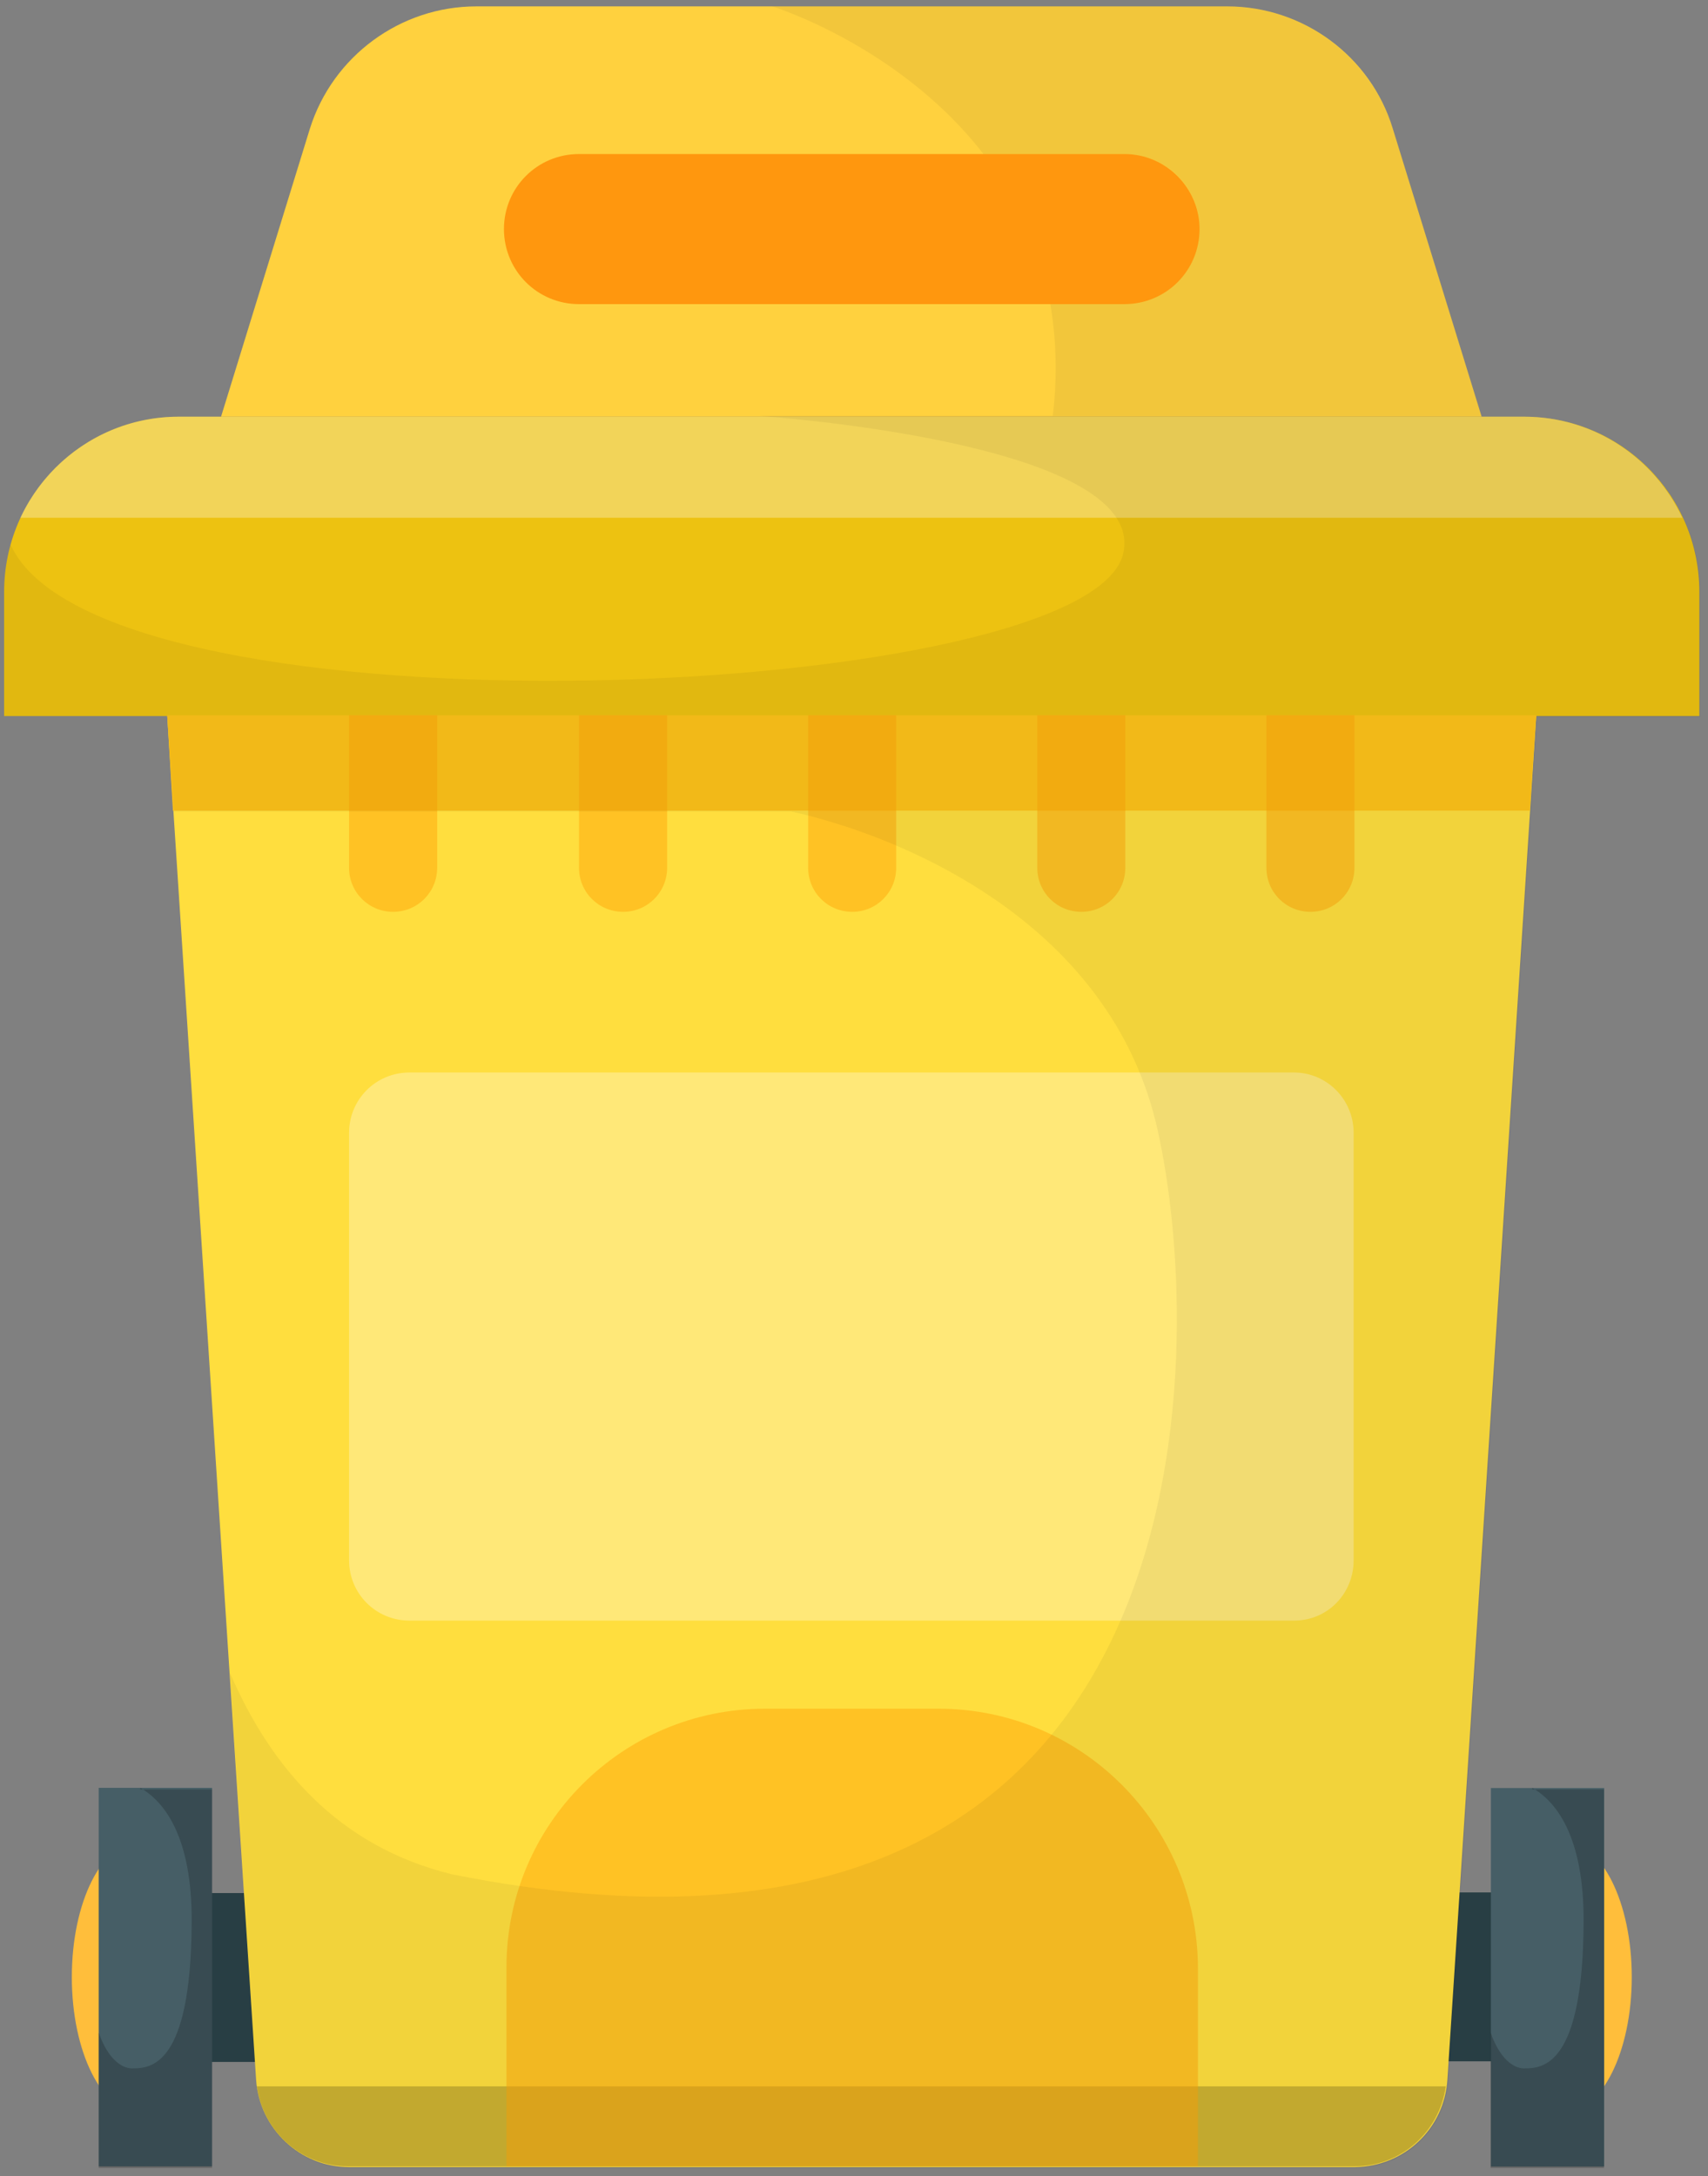
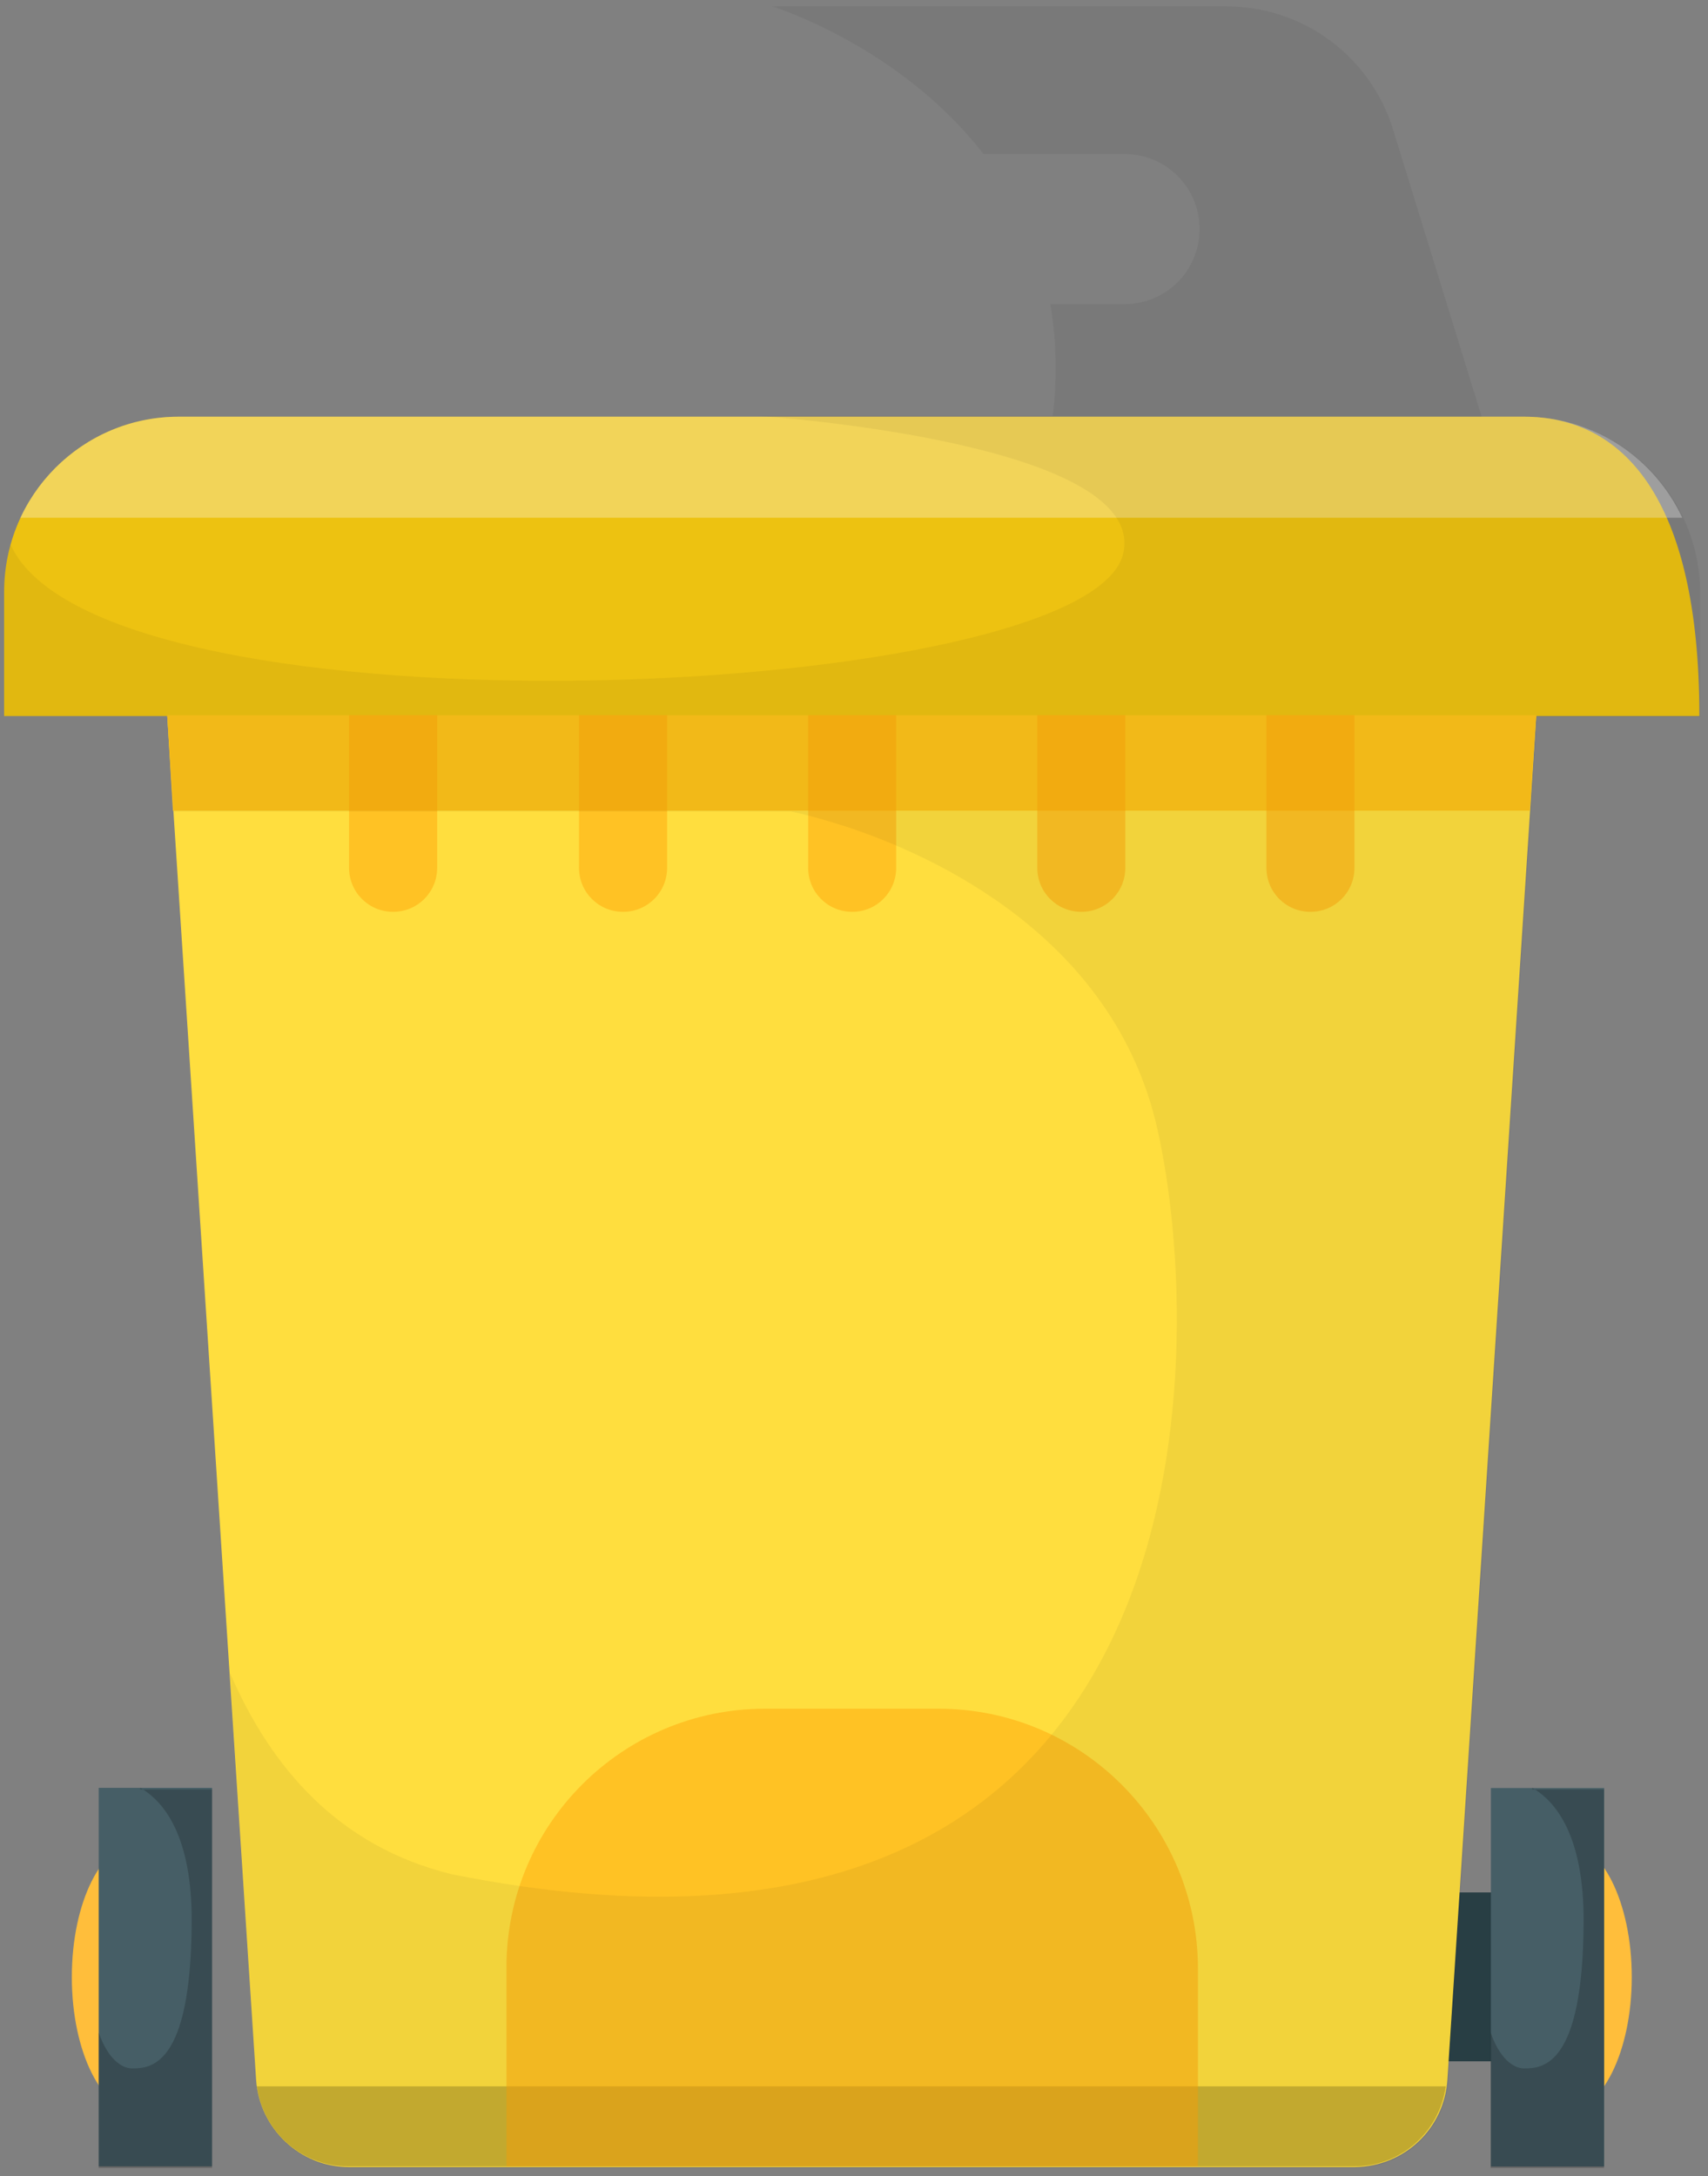
<svg xmlns="http://www.w3.org/2000/svg" viewBox="0 0 190 242" width="190" height="242">
  <rect x="0" y="0" width="190" height="242" fill="#808080" stroke="none" />
  <defs>
    <clipPath clipPathUnits="userSpaceOnUse" id="cp1">
      <path d="M-492 -872L874 -872L874 970L-492 970Z" />
    </clipPath>
  </defs>
  <style>
		tspan { white-space:pre }
		.shp0 { fill: #283e44 } 
		.shp1 { fill: #ffbe3b } 
		.shp2 { fill: #edc211 } 
		.shp3 { opacity: 0.302;fill: #ffffff } 
		.shp4 { fill: #ffd13e } 
		.shp5 { fill: #ffde3e } 
		.shp6 { opacity: 0.2;fill: #000000 } 
		.shp7 { fill: #ffc319 } 
		.shp8 { fill: #ff970e } 
		.shp9 { opacity: 0.502;fill: #ffa50b } 
		.shp10 { fill: #465e66 } 
		.shp11 { opacity: 0.051;fill: #000000 } 
	</style>
  <g id="T0.1_ECOmiudos_JogoReciclagem_Main" clip-path="url(#cp1)">
    <g id="Group 362">
      <g id="Group 356">
-         <path id="Rectangle 93" class="shp0" d="M16.7 210.52L37.92 210.52L37.92 229.3L16.7 229.3L16.7 210.52Z" />
        <path id="Ellipse 42" class="shp1" d="M15.52 234.92C11.35 234.92 7.99 228.19 7.99 219.86C7.99 211.54 11.35 204.81 15.52 204.81C19.68 204.81 23.04 211.54 23.04 219.86C23.04 228.19 19.68 234.92 15.52 234.92Z" />
        <path id="Rectangle 94" class="shp0" d="M172.72 229.23L151.5 229.23L151.5 210.45L172.72 210.45L172.72 229.23Z" />
        <path id="Ellipse 43" class="shp1" d="M173.99 234.92C169.82 234.92 166.46 228.19 166.46 219.86C166.46 211.54 169.82 204.81 173.99 204.81C178.15 204.81 181.52 211.54 181.52 219.86C181.52 228.19 178.15 234.92 173.99 234.92Z" />
-         <path id="Path 496" class="shp2" d="M169.54 46.34L19.87 46.34C9.17 46.34 0.46 55.04 0.46 65.84L0.46 79.63L189.04 79.63L189.04 65.84C189.04 55.04 180.34 46.34 169.54 46.34Z" />
+         <path id="Path 496" class="shp2" d="M169.54 46.34L19.87 46.34C9.17 46.34 0.46 55.04 0.46 65.84L0.46 79.63L189.04 79.63C189.04 55.04 180.34 46.34 169.54 46.34Z" />
        <path id="Path 497" class="shp3" d="M187.14 57.58C184.05 50.96 177.34 46.34 169.54 46.34L19.87 46.34C12.07 46.34 5.36 50.96 2.27 57.58L187.14 57.58Z" />
-         <path id="Path 498" class="shp4" d="M136.52 0.71L52.98 0.71C44.54 0.71 37.01 6.24 34.47 14.32L24.59 46.34L164.82 46.34L154.94 14.32C152.49 6.24 144.96 0.71 136.52 0.71Z" />
        <path id="Path 499" class="shp5" d="M161.01 231.29L170.9 79.63L18.6 79.63L28.49 231.29C28.85 236.74 33.39 241 38.83 241L150.76 241C156.21 240.91 160.65 236.74 161.01 231.29Z" />
        <path id="Path 500" class="shp6" d="M28.58 232.02C29.3 237.1 33.57 240.91 38.74 240.91L150.67 240.91C155.84 240.91 160.11 237.1 160.83 232.02L28.58 232.02L28.58 232.02Z" />
        <path id="Path 501" class="shp7" d="M170.18 90.15L170.9 79.54L18.6 79.54L19.24 90.15L170.18 90.15Z" />
-         <path id="Path 503" class="shp8" d="M125.09 17.13L64.41 17.13C59.78 17.13 56.06 20.85 56.06 25.47C56.06 30.1 59.78 33.82 64.41 33.82L125.09 33.82C129.72 33.82 133.44 30.1 133.44 25.47C133.44 20.94 129.72 17.13 125.09 17.13Z" />
        <g id="Group 355">
          <path id="Path 504" class="shp9" d="M38.83 79.54L38.83 96.5C38.83 99.22 41.01 101.4 43.73 101.4C46.45 101.4 48.63 99.22 48.63 96.5L48.63 79.54L38.83 79.54Z" />
          <path id="Path 505" class="shp9" d="M64.41 79.54L64.41 96.5C64.41 99.22 66.59 101.4 69.31 101.4C72.03 101.4 74.21 99.22 74.21 96.5L74.21 79.54L64.41 79.54Z" />
          <path id="Path 506" class="shp9" d="M89.9 79.54L89.9 96.5C89.9 99.22 92.08 101.4 94.8 101.4C97.52 101.4 99.69 99.22 99.69 96.5L99.69 79.54L89.9 79.54Z" />
          <path id="Path 507" class="shp9" d="M115.39 79.54L115.39 96.5C115.39 99.22 117.56 101.4 120.29 101.4C123.01 101.4 125.18 99.22 125.18 96.5L125.18 79.54L115.39 79.54Z" />
          <path id="Path 508" class="shp9" d="M140.88 79.54L140.88 96.5C140.88 99.22 143.05 101.4 145.78 101.4C148.5 101.4 150.67 99.22 150.67 96.5L150.67 79.54L140.88 79.54Z" />
        </g>
-         <path id="Path 509" class="shp3" d="M143.96 119.27L45.54 119.27C41.82 119.27 38.83 122.26 38.83 125.98L38.83 173.51C38.83 177.23 41.82 180.22 45.54 180.22L143.96 180.22C147.68 180.22 150.58 177.23 150.58 173.51L150.58 125.98C150.58 122.26 147.59 119.27 143.96 119.27Z" />
        <path id="Path 510" class="shp9" d="M104.41 190.02L85.09 190.02C69.22 190.02 56.34 202.9 56.34 218.78L56.34 240.91L133.26 240.91L133.26 218.78C133.17 202.9 120.29 190.02 104.41 190.02Z" />
        <path id="Rectangle 95" class="shp10" d="M10.98 198.82L23.59 198.82L23.59 240.91L10.98 240.91L10.98 198.82Z" />
        <path id="Rectangle 96" class="shp10" d="M178.45 240.93L165.85 240.93L165.85 198.84L178.45 198.84L178.45 240.93Z" />
        <path id="Path 511" class="shp11" d="M169.54 46.34L164.82 46.34L154.94 14.32C152.4 6.24 144.96 0.71 136.43 0.71L85.91 0.71C85.91 0.71 100.06 5.06 109.4 17.13L125.09 17.13C129.72 17.13 133.44 20.85 133.44 25.47C133.44 30.1 129.72 33.82 125.09 33.82L116.84 33.82C117.47 37.54 117.66 41.71 117.11 46.25C84.37 46.25 84.37 46.25 84.37 46.25C84.37 46.25 127.18 49.06 125 61.3C122.19 78.08 11.43 83.07 1.18 60.58C0.73 62.21 0.46 63.93 0.46 65.84L0.46 79.63L18.6 79.63L19.33 90.24L87.99 90.24C87.99 90.24 90.23 90.67 93.94 91.87C103.69 95.03 123.86 104.11 128.72 125.43C134.26 149.56 135.8 225.58 50.26 208.43C37.65 205.35 30.12 196.55 25.58 186.03L28.49 231.38C28.85 236.83 33.39 241.09 38.83 241.09L150.76 241.09C156.21 241.09 160.74 236.83 161.11 231.38L170.99 79.72L189.13 79.72L189.13 65.84C189.04 55.04 180.34 46.34 169.54 46.34Z" />
        <path id="Path 512" class="shp6" d="M15.61 198.82C18.15 200.27 21.41 204.08 21.32 213.88C21.23 229.75 16.79 230.02 14.7 230.02C13.52 230.02 11.98 228.93 10.98 226.03L10.98 241.09L23.59 241.09L23.59 199L15.61 199L15.61 198.82Z" />
        <path id="Path 513" class="shp6" d="M170.45 198.82C172.99 200.27 176.25 204.08 176.16 213.88C176.07 229.75 171.63 230.02 169.54 230.02C168.36 230.02 166.82 228.93 165.82 226.03L165.82 241.09L178.43 241.09L178.43 199L170.45 199L170.45 198.82Z" />
      </g>
    </g>
  </g>
</svg>